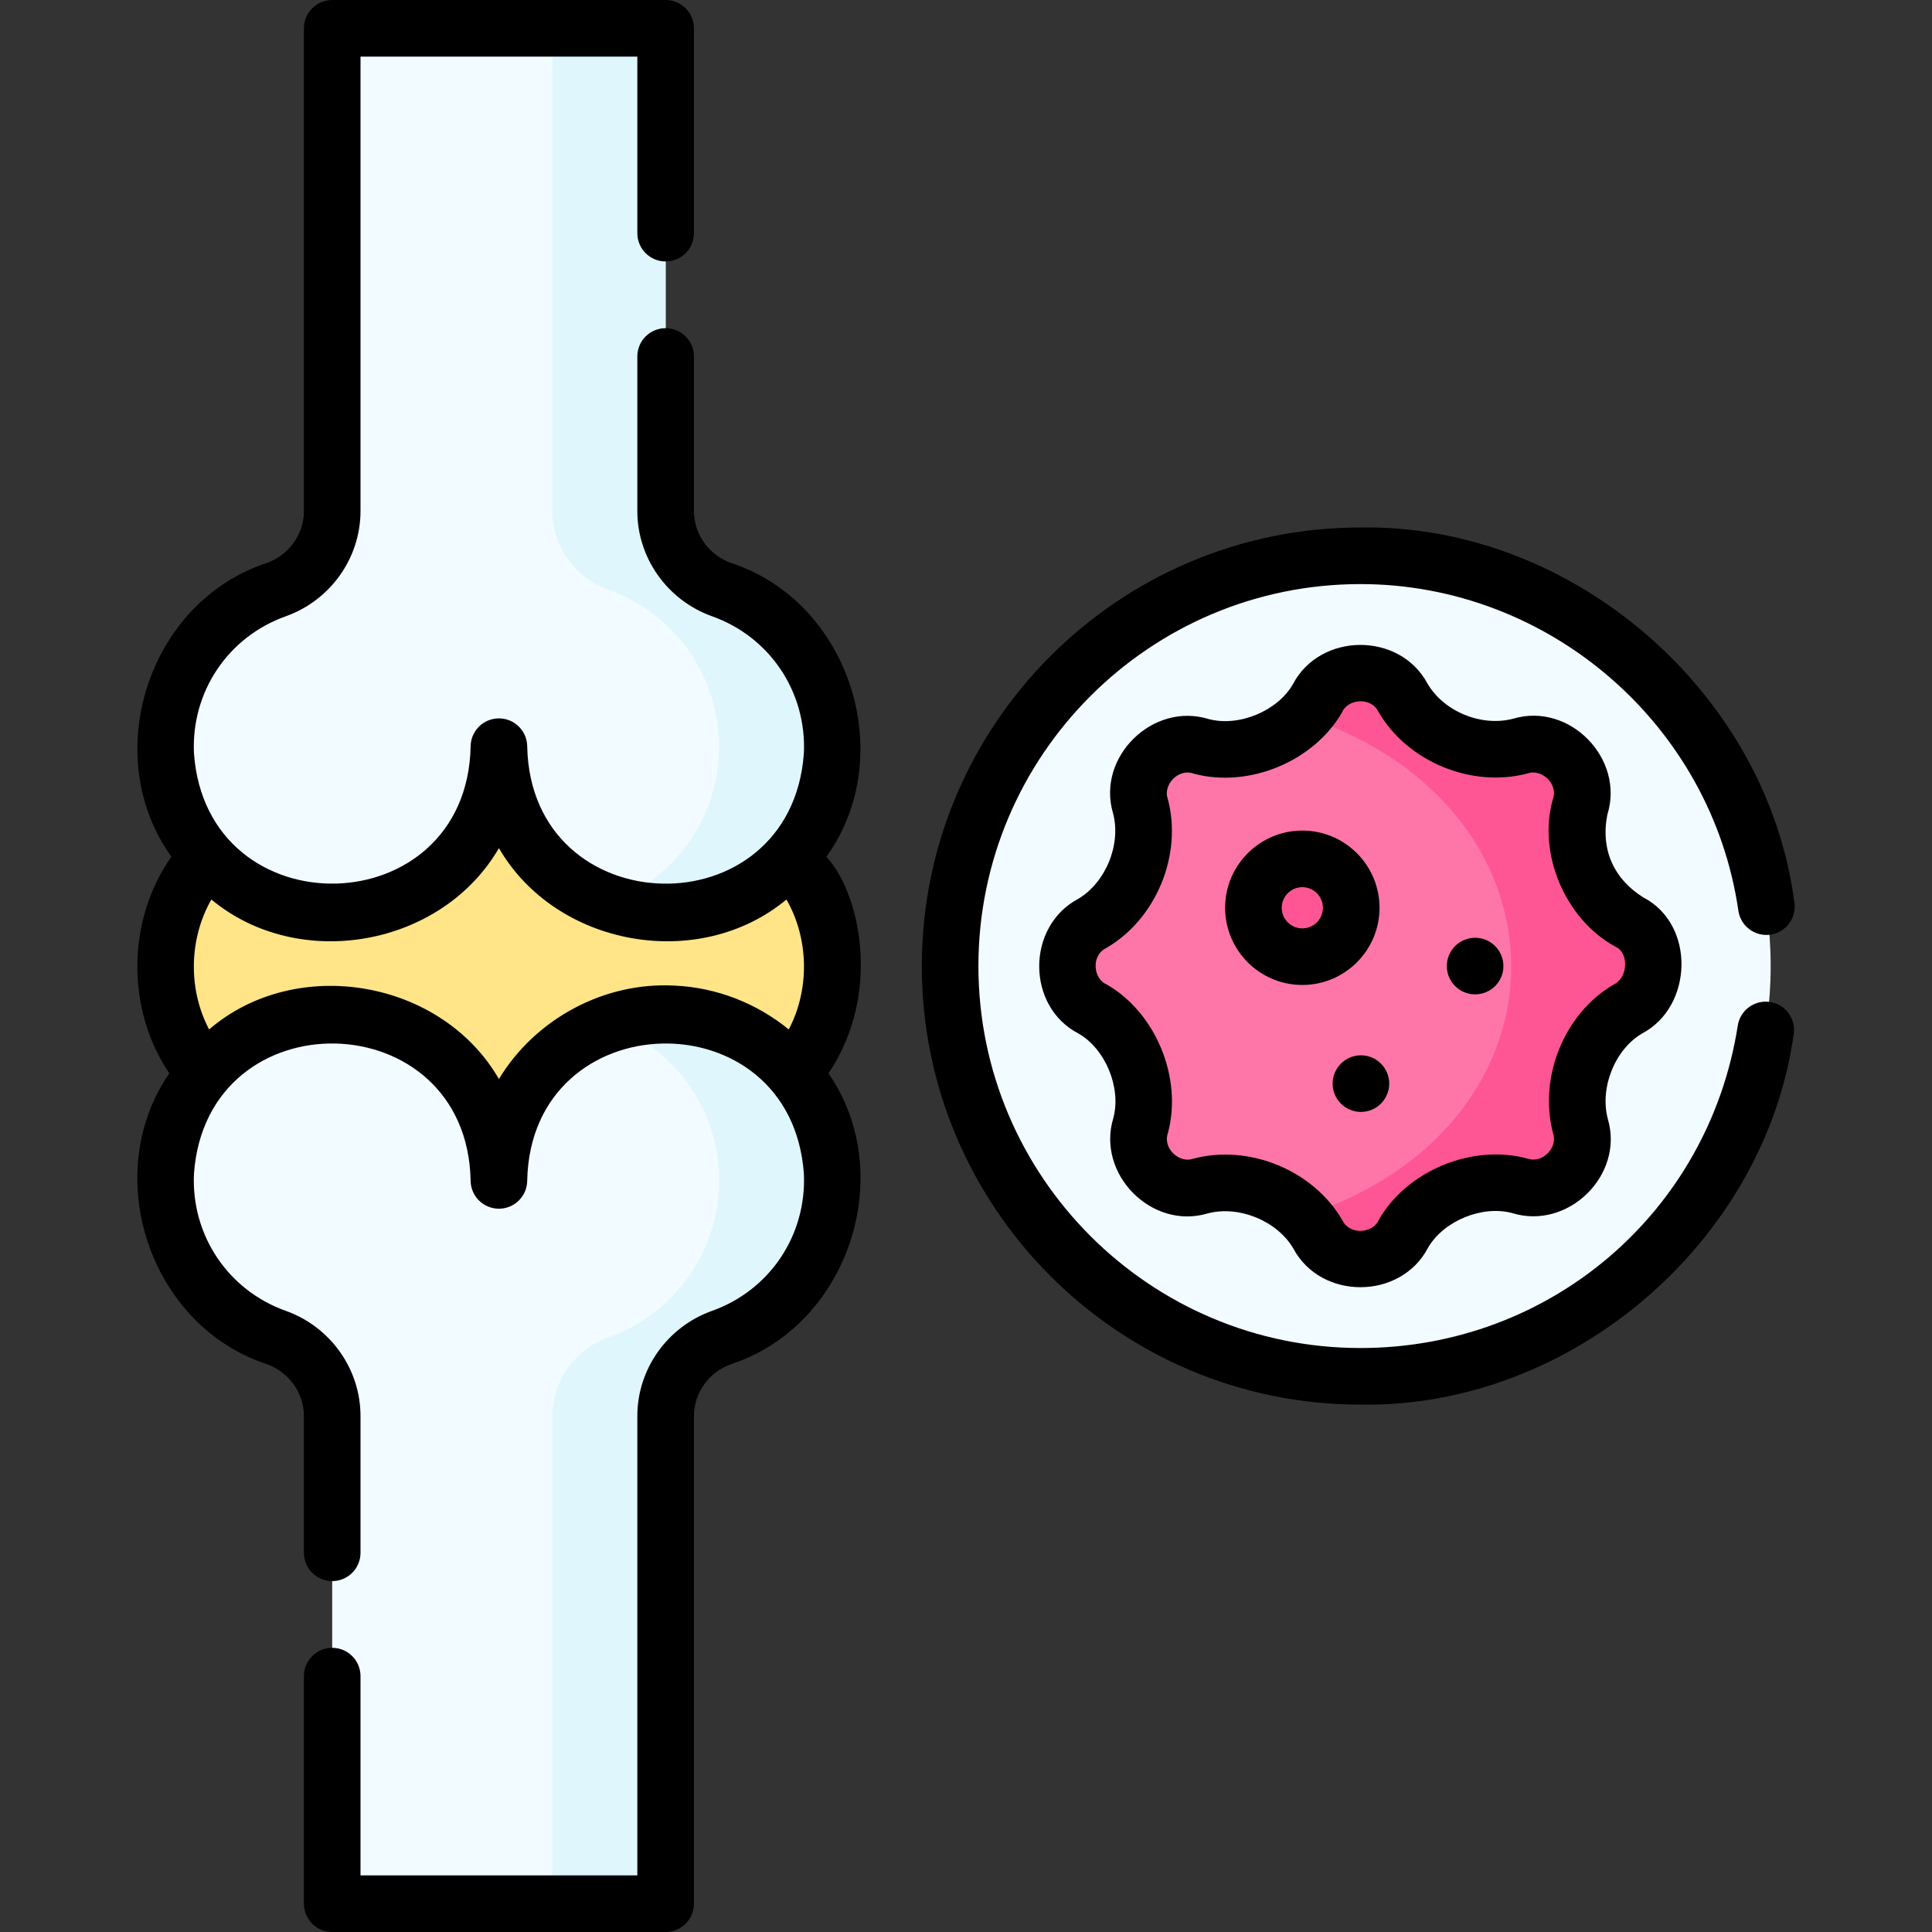
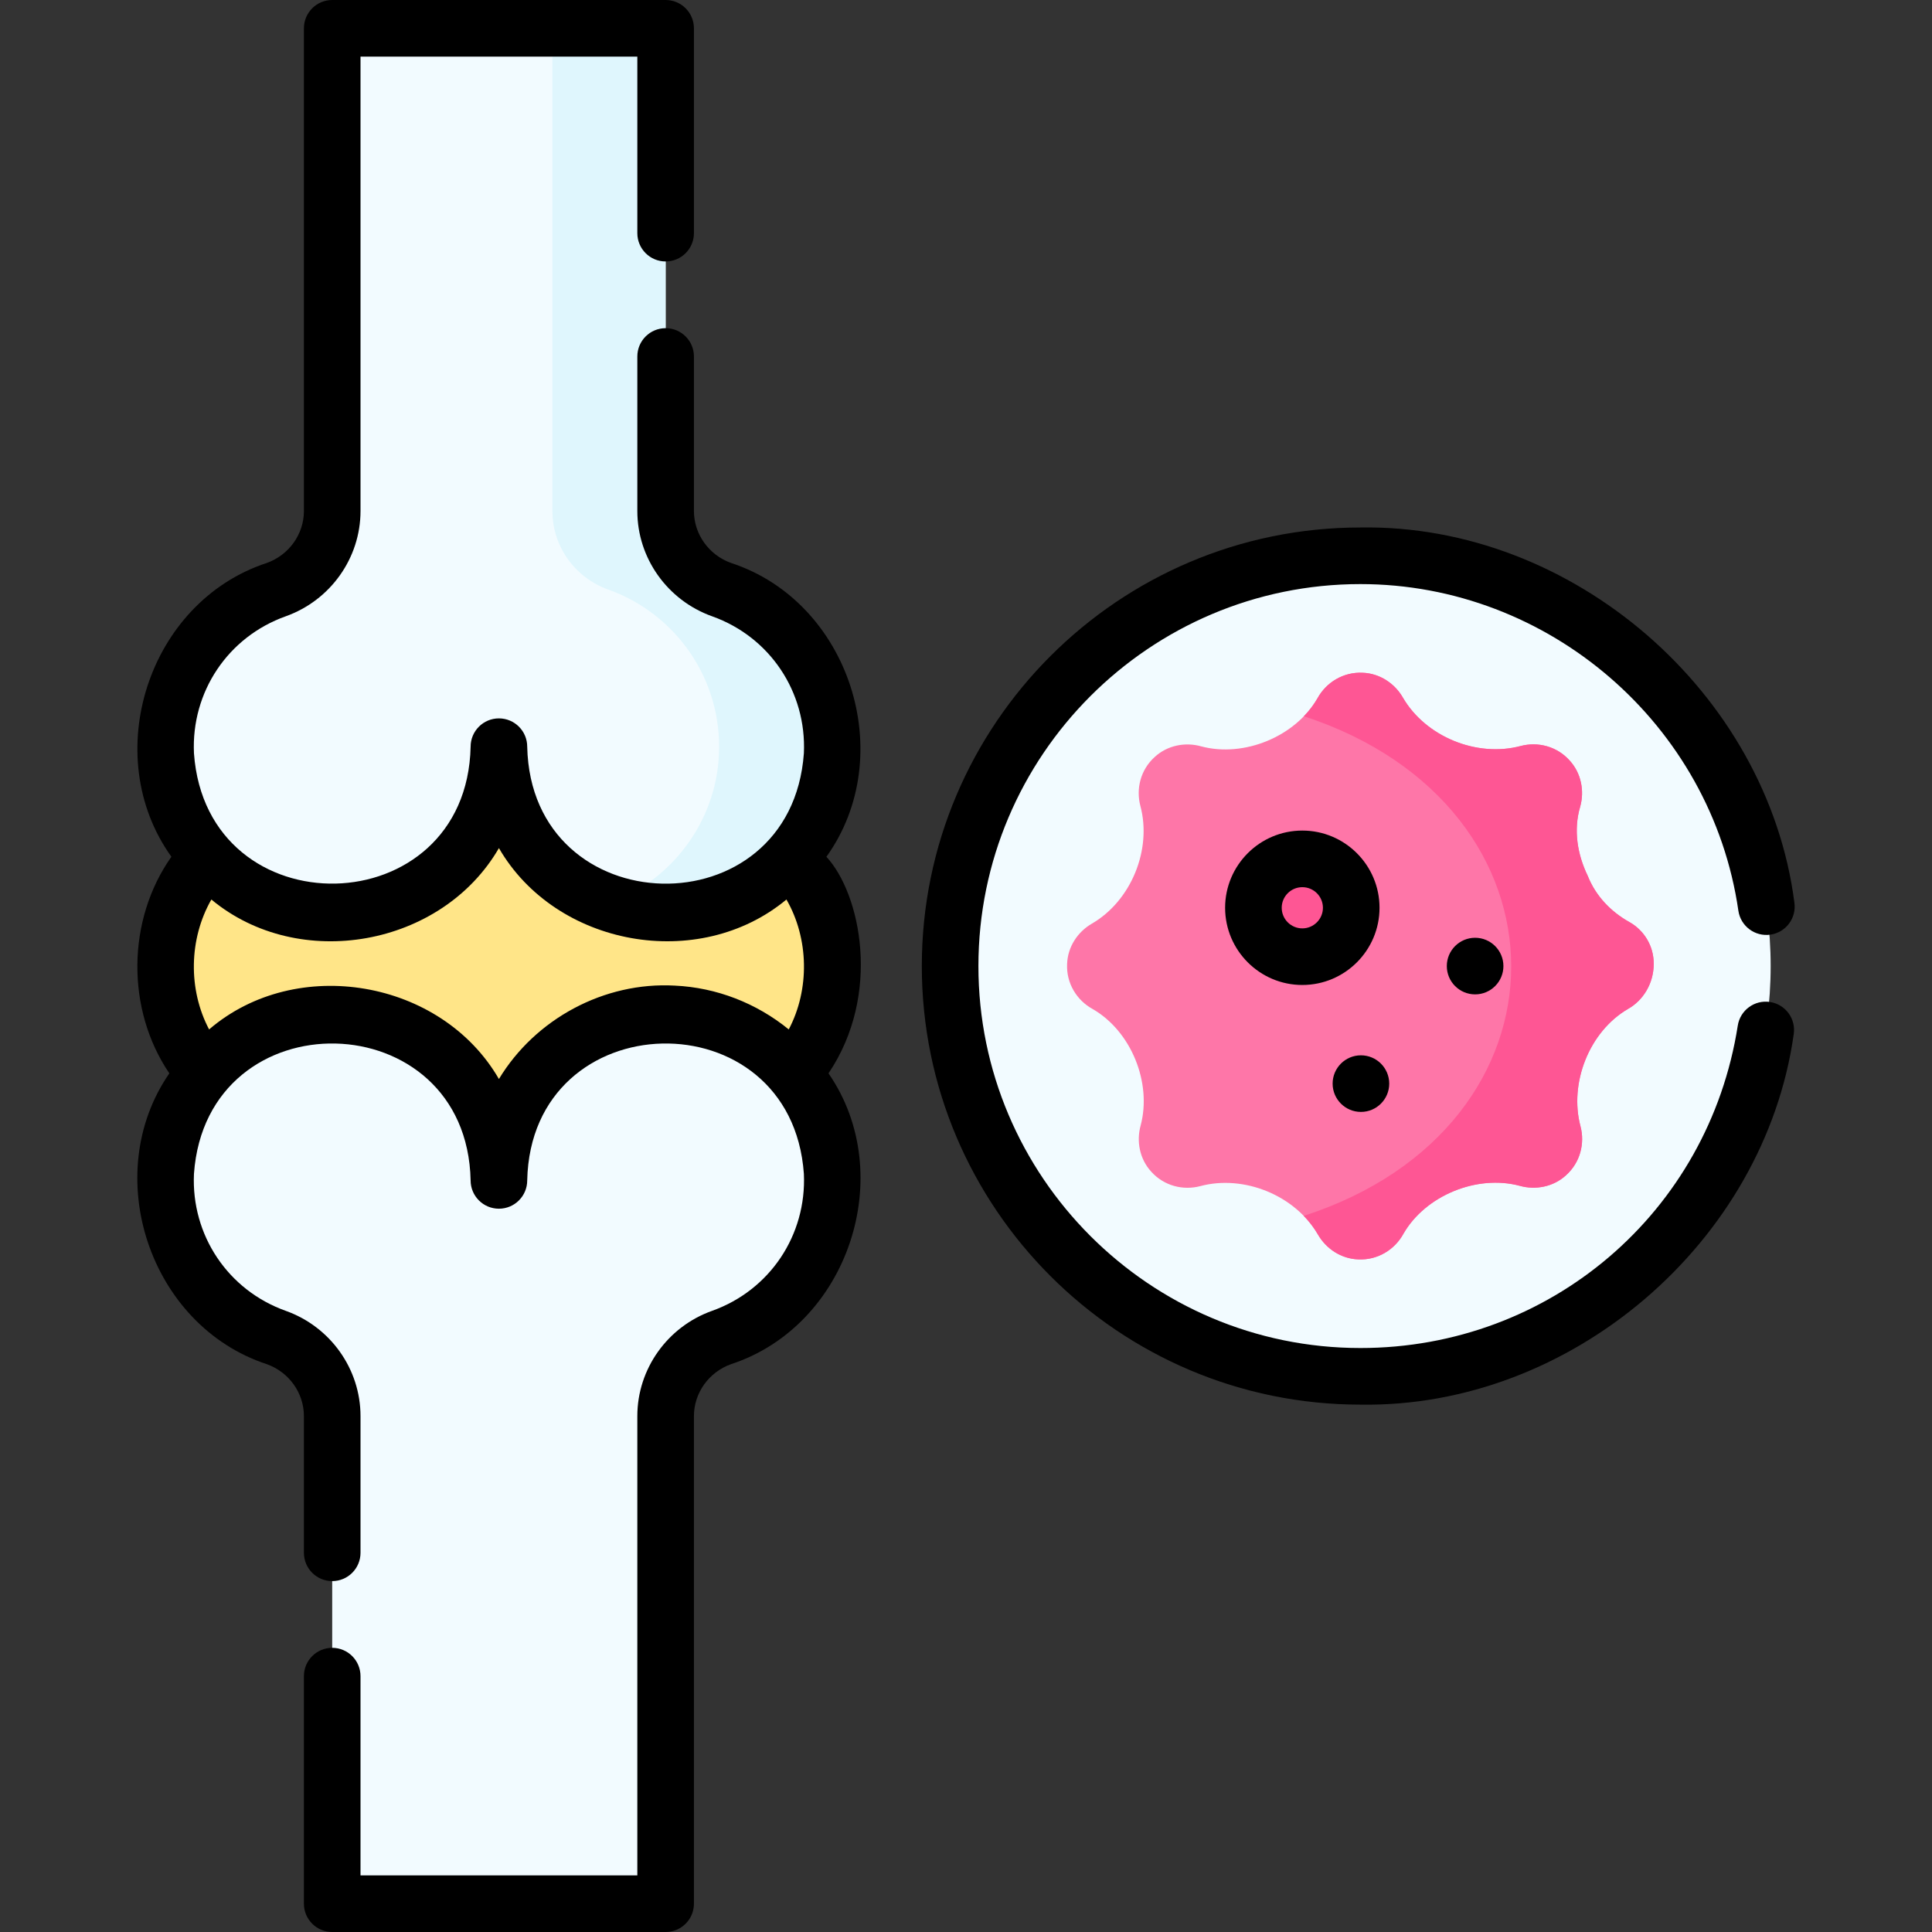
<svg xmlns="http://www.w3.org/2000/svg" id="Capa_1" enable-background="new 0 0 512 512" height="512" viewBox="0 0 512 512" width="512">
  <rect x="0" y="0" width="512" height="512" fill="#333333" stroke="none" />
  <g>
    <g>
      <path d="m198.915 293.926-66.698 39.025-66.698-39.025c-13.416-7.85-21.661-22.226-21.661-37.77 0-15.703 8.414-30.203 22.049-37.994l66.31-37.892 66.31 37.892c13.634 7.791 22.049 22.291 22.049 37.994 0 15.543-8.245 29.92-21.661 37.77z" fill="#ffe588" />
      <circle cx="360.518" cy="256.018" fill="#f2fbff" r="108.727" />
      <path d="m420.784 232.15c-2.768-5.717-3.845-12.192-2.018-18.372 1.168-4.176.277-8.902-2.812-12.254-3.378-3.772-8.44-5.012-12.942-3.831-11.612 3.104-25.197-2.432-31.236-12.833-2.153-3.738-6.118-6.407-10.652-6.571-5.155-.26-9.68 2.579-11.97 6.747-5.837 10.171-19.504 15.787-30.825 12.757-4.207-1.191-8.979-.291-12.345 2.841-3.742 3.382-4.965 8.432-3.779 12.92 3.118 11.595-2.445 25.178-12.826 31.208-3.75 2.154-6.426 6.13-6.585 10.675-.254 5.148 2.583 9.665 6.745 11.953 10.223 5.857 15.771 19.535 12.738 30.898-1.153 4.157-.269 8.854 2.795 12.198 3.384 3.801 8.473 5.048 12.992 3.853 11.592-3.106 25.179 2.438 31.203 12.826 2.152 3.747 6.125 6.423 10.667 6.585 5.155.258 9.679-2.583 11.966-6.752 5.838-10.188 19.51-15.779 30.84-12.746 4.193 1.181 8.945.286 12.305-2.827 3.756-3.381 4.987-8.437 3.803-12.933-3.052-11.45 2.304-25.109 12.569-31.1 4.074-2.285 6.83-6.801 6.84-11.955.01-4.944-2.732-9.003-6.436-11.07-4.944-2.758-8.951-6.955-11.037-12.217z" fill="#fe76a8" />
      <path d="m431.82 244.366c-4.944-2.757-8.951-6.954-11.036-12.217-2.768-5.717-3.845-12.192-2.018-18.372 1.168-4.176.277-8.902-2.812-12.254-3.378-3.772-8.439-5.012-12.942-3.831-11.612 3.104-25.197-2.432-31.236-12.833-2.153-3.738-6.119-6.407-10.652-6.571-5.155-.26-9.68 2.579-11.97 6.747-.993 1.73-2.212 3.327-3.608 4.774 73.219 23.969 73.302 108.682-.042 132.413 1.448 1.489 2.719 3.143 3.762 4.943 2.152 3.747 6.125 6.423 10.667 6.585 5.155.258 9.679-2.583 11.966-6.752 5.838-10.188 19.51-15.779 30.84-12.746 4.193 1.181 8.944.286 12.305-2.827 3.757-3.381 4.987-8.437 3.803-12.933-3.052-11.45 2.304-25.109 12.569-31.1 4.074-2.285 6.83-6.801 6.84-11.955.01-4.945-2.731-9.005-6.436-11.071z" fill="#fe5694" />
-       <path d="m358.088 240.571c0 7.158-5.802 12.96-12.96 12.96-7.157 0-12.96-5.802-12.96-12.96 0-7.157 5.802-12.96 12.96-12.96s12.96 5.802 12.96 12.96z" fill="#fe5694" />
+       <path d="m358.088 240.571c0 7.158-5.802 12.96-12.96 12.96-7.157 0-12.96-5.802-12.96-12.96 0-7.157 5.802-12.96 12.96-12.96z" fill="#fe5694" />
      <path d="m176.397 135.427v-127.927h-88.359v127.927c0 9.394-5.982 17.675-14.832 20.828-17.721 6.314-30.224 23.622-29.3 43.714 1.041 22.633 19.411 41.004 42.045 42.045 25.349 1.166 46.266-19.04 46.266-44.131 0 25.092 20.918 45.298 46.266 44.131 22.633-1.041 41.004-19.412 42.045-42.045.924-20.092-11.579-37.4-29.3-43.714-8.849-3.153-14.831-11.433-14.831-20.828z" fill="#f2fbff" />
      <path d="m191.228 156.255c-8.849-3.153-14.832-11.434-14.832-20.828v-127.927h-30.002v127.927c0 9.394 5.982 17.675 14.832 20.828 17.721 6.314 30.224 23.622 29.3 43.714-.834 18.134-12.793 33.531-29.154 39.471 5.306 1.919 11.083 2.851 17.112 2.574 22.633-1.041 41.004-19.412 42.045-42.045.924-20.091-11.58-37.4-29.301-43.714z" fill="#dff6fd" />
      <path d="m176.397 375.276v129.224h-88.359v-129.224c0-9.394-5.982-17.675-14.832-20.828-17.721-6.314-30.224-23.622-29.3-43.715 1.041-22.633 19.411-41.004 42.045-42.045 25.349-1.166 46.266 19.04 46.266 44.132 0-25.092 20.918-45.298 46.266-44.132 22.633 1.041 41.004 19.412 42.045 42.045.924 20.092-11.579 37.401-29.3 43.715-8.849 3.154-14.831 11.434-14.831 20.828z" fill="#f2fbff" />
-       <path d="m220.528 310.734c-1.041-22.633-19.411-41.004-42.045-42.045-6.029-.277-11.807.655-17.113 2.574 16.362 5.941 28.321 21.338 29.155 39.471.924 20.092-11.579 37.401-29.3 43.715-8.849 3.153-14.832 11.434-14.832 20.828v129.223h30.002v-129.224c0-9.394 5.982-17.675 14.832-20.828 17.722-6.314 30.226-23.622 29.301-43.714z" fill="#dff6fd" />
    </g>
    <g>
      <g>
        <path d="m219.007 227.055c19.261-26.842 6.191-67.556-25.257-77.859-5.893-2.104-9.852-7.636-9.852-13.766v-40.96c0-4.142-3.357-7.5-7.5-7.5s-7.5 3.358-7.5 7.5v40.96c0 12.454 7.96 23.663 19.814 27.895 15.294 5.446 25.069 20.035 24.324 36.297-3.404 47.18-72.29 45.535-73.318-1.742 0-4.142-3.357-7.5-7.5-7.5s-7.5 3.358-7.5 7.5c-1.028 47.323-69.947 48.843-73.317 1.743-.754-16.262 9.021-30.849 24.329-36.3 11.849-4.23 19.809-15.439 19.809-27.893v-120.43h73.359v46.79c0 4.142 3.357 7.5 7.5 7.5s7.5-3.358 7.5-7.5v-54.29c0-4.142-3.357-7.5-7.5-7.5h-88.358c-4.143 0-7.5 3.358-7.5 7.5v127.93c0 6.13-3.959 11.662-9.846 13.764-31.468 10.31-44.521 51.014-25.273 77.854-11.827 16.747-12.032 40.478-.544 57.398-18.539 26.826-5.264 66.873 25.818 77.07 5.889 2.096 9.845 7.627 9.845 13.764v36.23c0 4.142 3.357 7.5 7.5 7.5s7.5-3.358 7.5-7.5v-36.23c0-12.466-7.963-23.677-19.811-27.894-15.304-5.458-25.08-20.05-24.327-36.31 3.357-47.133 72.323-45.521 73.317 1.744 0 4.142 3.357 7.5 7.5 7.5s7.5-3.358 7.5-7.5c1.011-47.303 69.973-48.836 73.318-1.747.744 16.265-9.032 30.858-24.323 36.311-11.852 4.219-19.815 15.429-19.815 27.896v121.72h-73.359v-52.81c0-4.142-3.357-7.5-7.5-7.5s-7.5 3.358-7.5 7.5v60.31c0 4.142 3.357 7.5 7.5 7.5h88.359c4.143 0 7.5-3.358 7.5-7.5v-129.22c0-6.137 3.956-11.668 9.85-13.766 31.058-10.183 44.355-50.251 25.814-77.067 14.118-20.927 8.515-47.599-.556-57.392zm-40.182 34.143c-18.698-1.044-36.956 8.796-46.605 24.752-15.223-26.349-53.68-33.003-76.807-13.14-5.591-10.596-5.365-23.996.602-34.433 23.216 19.306 61.087 12.491 76.205-13.622 15.097 26.092 52.963 32.937 76.198 13.624 5.958 10.351 6.203 23.828.612 34.432-8.546-6.97-19.151-11.107-30.205-11.613z" />
-         <path d="m435.155 273.893c13.543-7.091 14.225-28.891.318-36.077-7.628-4.781-11.363-12.434-9.515-21.913 4.671-14.815-9.977-29.853-24.883-25.458-8.439 2.256-18.458-1.854-22.8-9.329-7.394-13.742-28.472-13.547-35.653.231-4.119 7.118-14.314 11.327-22.313 9.209-14.815-4.59-29.753 10.079-25.347 24.943 2.224 8.272-1.971 18.489-9.318 22.757-13.73 7.385-13.652 28.533.212 35.664 7.126 4.115 11.326 14.373 9.195 22.36-4.541 14.799 10.108 29.709 24.955 25.301 8.284-2.222 18.499 1.973 22.756 9.315 7.385 13.763 28.487 13.579 35.673-.221 4.118-7.125 14.341-11.326 22.271-9.208 14.809 4.62 29.785-10.042 25.389-24.91-2.206-8.274 1.857-18.429 9.06-22.664zm-7.407-13.044c-13.18 7.617-20.121 24.658-16.152 39.553 1.254 3.565-2.711 8.116-6.915 6.603-14.569-3.898-31.827 3.243-39.288 16.262-1.453 3.564-7.661 4.185-9.637.135-7.703-13.292-24.761-20.297-39.608-16.315-3.537 1.258-8.105-2.69-6.624-6.866 3.898-14.604-3.242-31.885-16.256-39.341-3.552-1.478-4.173-7.658-.121-9.634 13.293-7.722 20.301-24.764 16.309-39.61-1.287-3.567 2.805-8.161 6.934-6.6 14.555 3.896 31.799-3.252 39.269-16.269 1.474-3.549 7.652-4.183 9.632-.143 7.712 13.281 24.759 20.294 39.625 16.321 3.483-1.256 8.065 2.681 6.639 6.772-4.139 14.101 3.008 31.839 16.613 39.198 3.579 1.59 3.224 8.259-.42 9.934z" />
        <path d="m365.589 240.57c0-11.281-9.179-20.46-20.46-20.46s-20.46 9.178-20.46 20.46 9.179 20.46 20.46 20.46 20.46-9.178 20.46-20.46zm-20.46 5.46c-3.011 0-5.46-2.449-5.46-5.46 0-3.01 2.449-5.46 5.46-5.46s5.46 2.449 5.46 5.46-2.45 5.46-5.46 5.46z" />
        <path d="m469.097 265.54c-4.101-.639-7.93 2.16-8.568 6.252-7.739 49.512-49.8 85.448-100.01 85.448-55.818 0-101.229-45.407-101.229-101.22 0-55.818 45.411-101.23 101.229-101.23 49.956 0 93.019 37.211 100.167 86.555.594 4.1 4.409 6.943 8.498 6.347 4.1-.594 6.941-4.399 6.348-8.498-7.183-55.697-58.763-100.346-115.013-99.405-64.089 0-116.229 52.141-116.229 116.23 0 64.084 52.141 116.22 116.229 116.22 55.789.916 107.071-42.985 114.83-98.132.64-4.091-2.159-7.927-6.252-8.567z" />
      </g>
      <path d="m360.659 294.67c-4.142 0-7.5-3.358-7.5-7.5 0-4.142 3.358-7.5 7.5-7.5 4.142 0 7.5 3.358 7.5 7.5 0 4.142-3.358 7.5-7.5 7.5z" />
      <path d="m390.92 263.52c-4.142 0-7.5-3.358-7.5-7.5 0-4.142 3.358-7.5 7.5-7.5 4.142 0 7.5 3.358 7.5 7.5 0 4.142-3.358 7.5-7.5 7.5z" />
    </g>
  </g>
</svg>